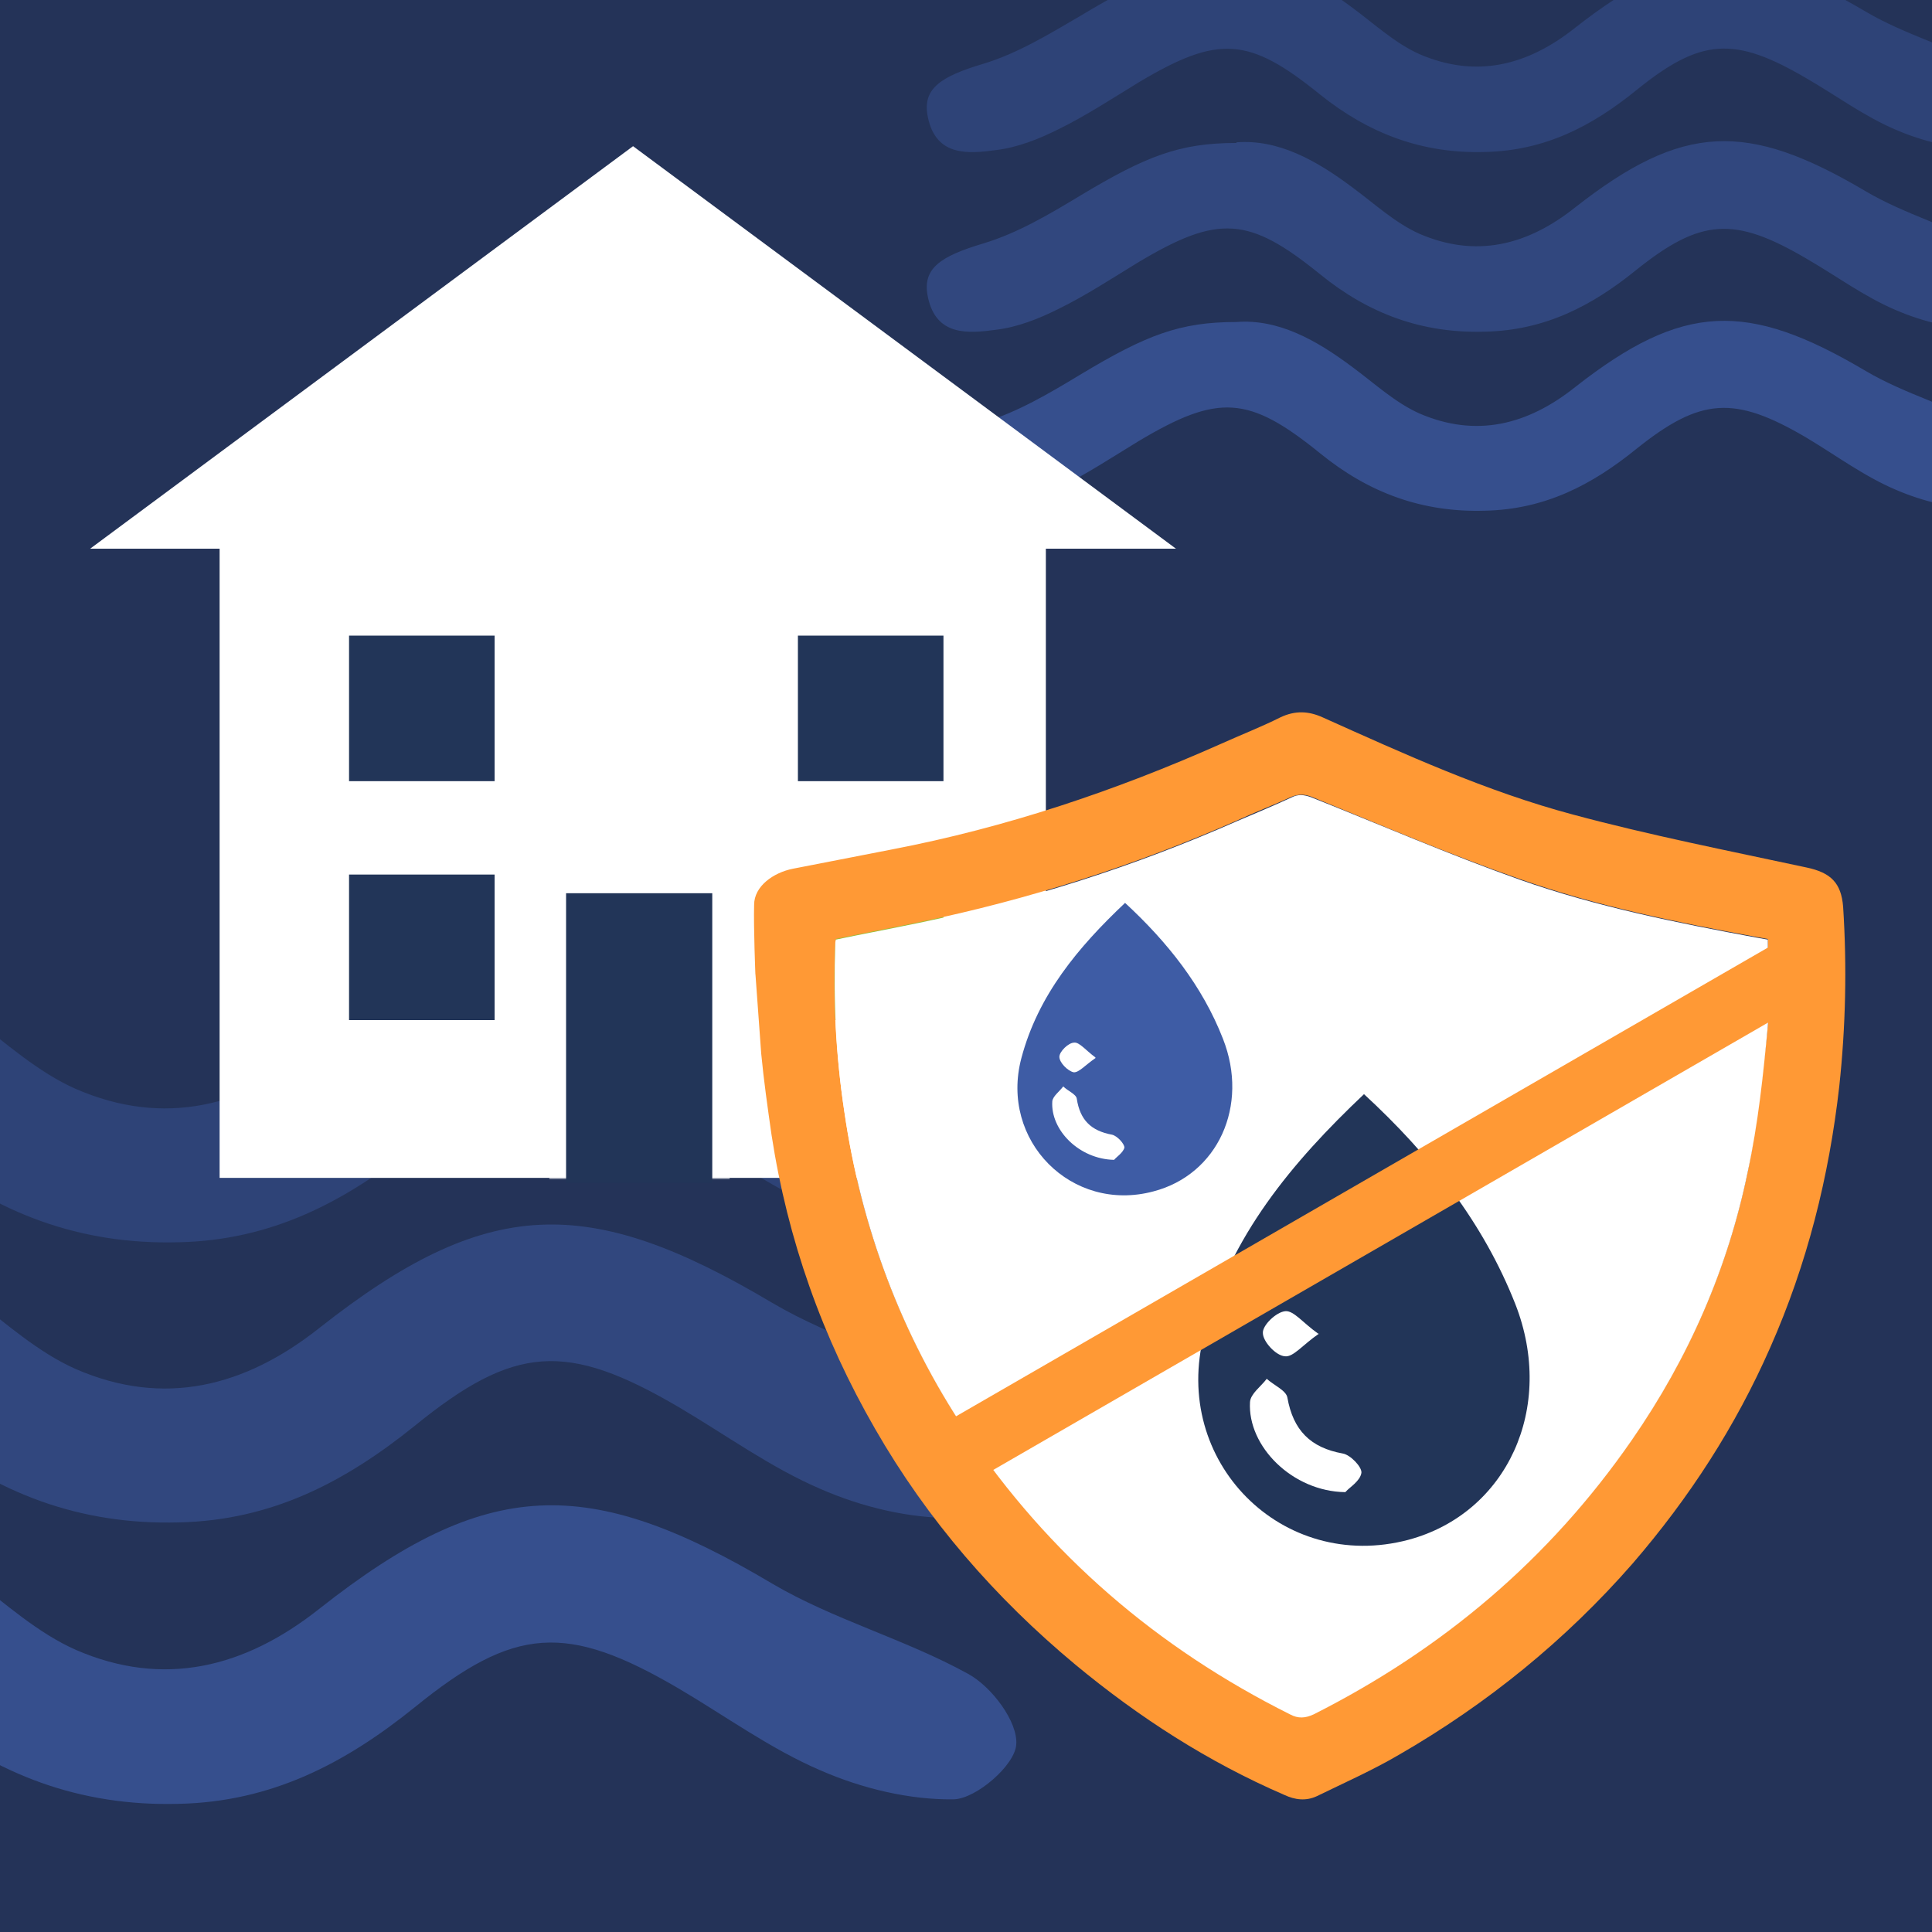
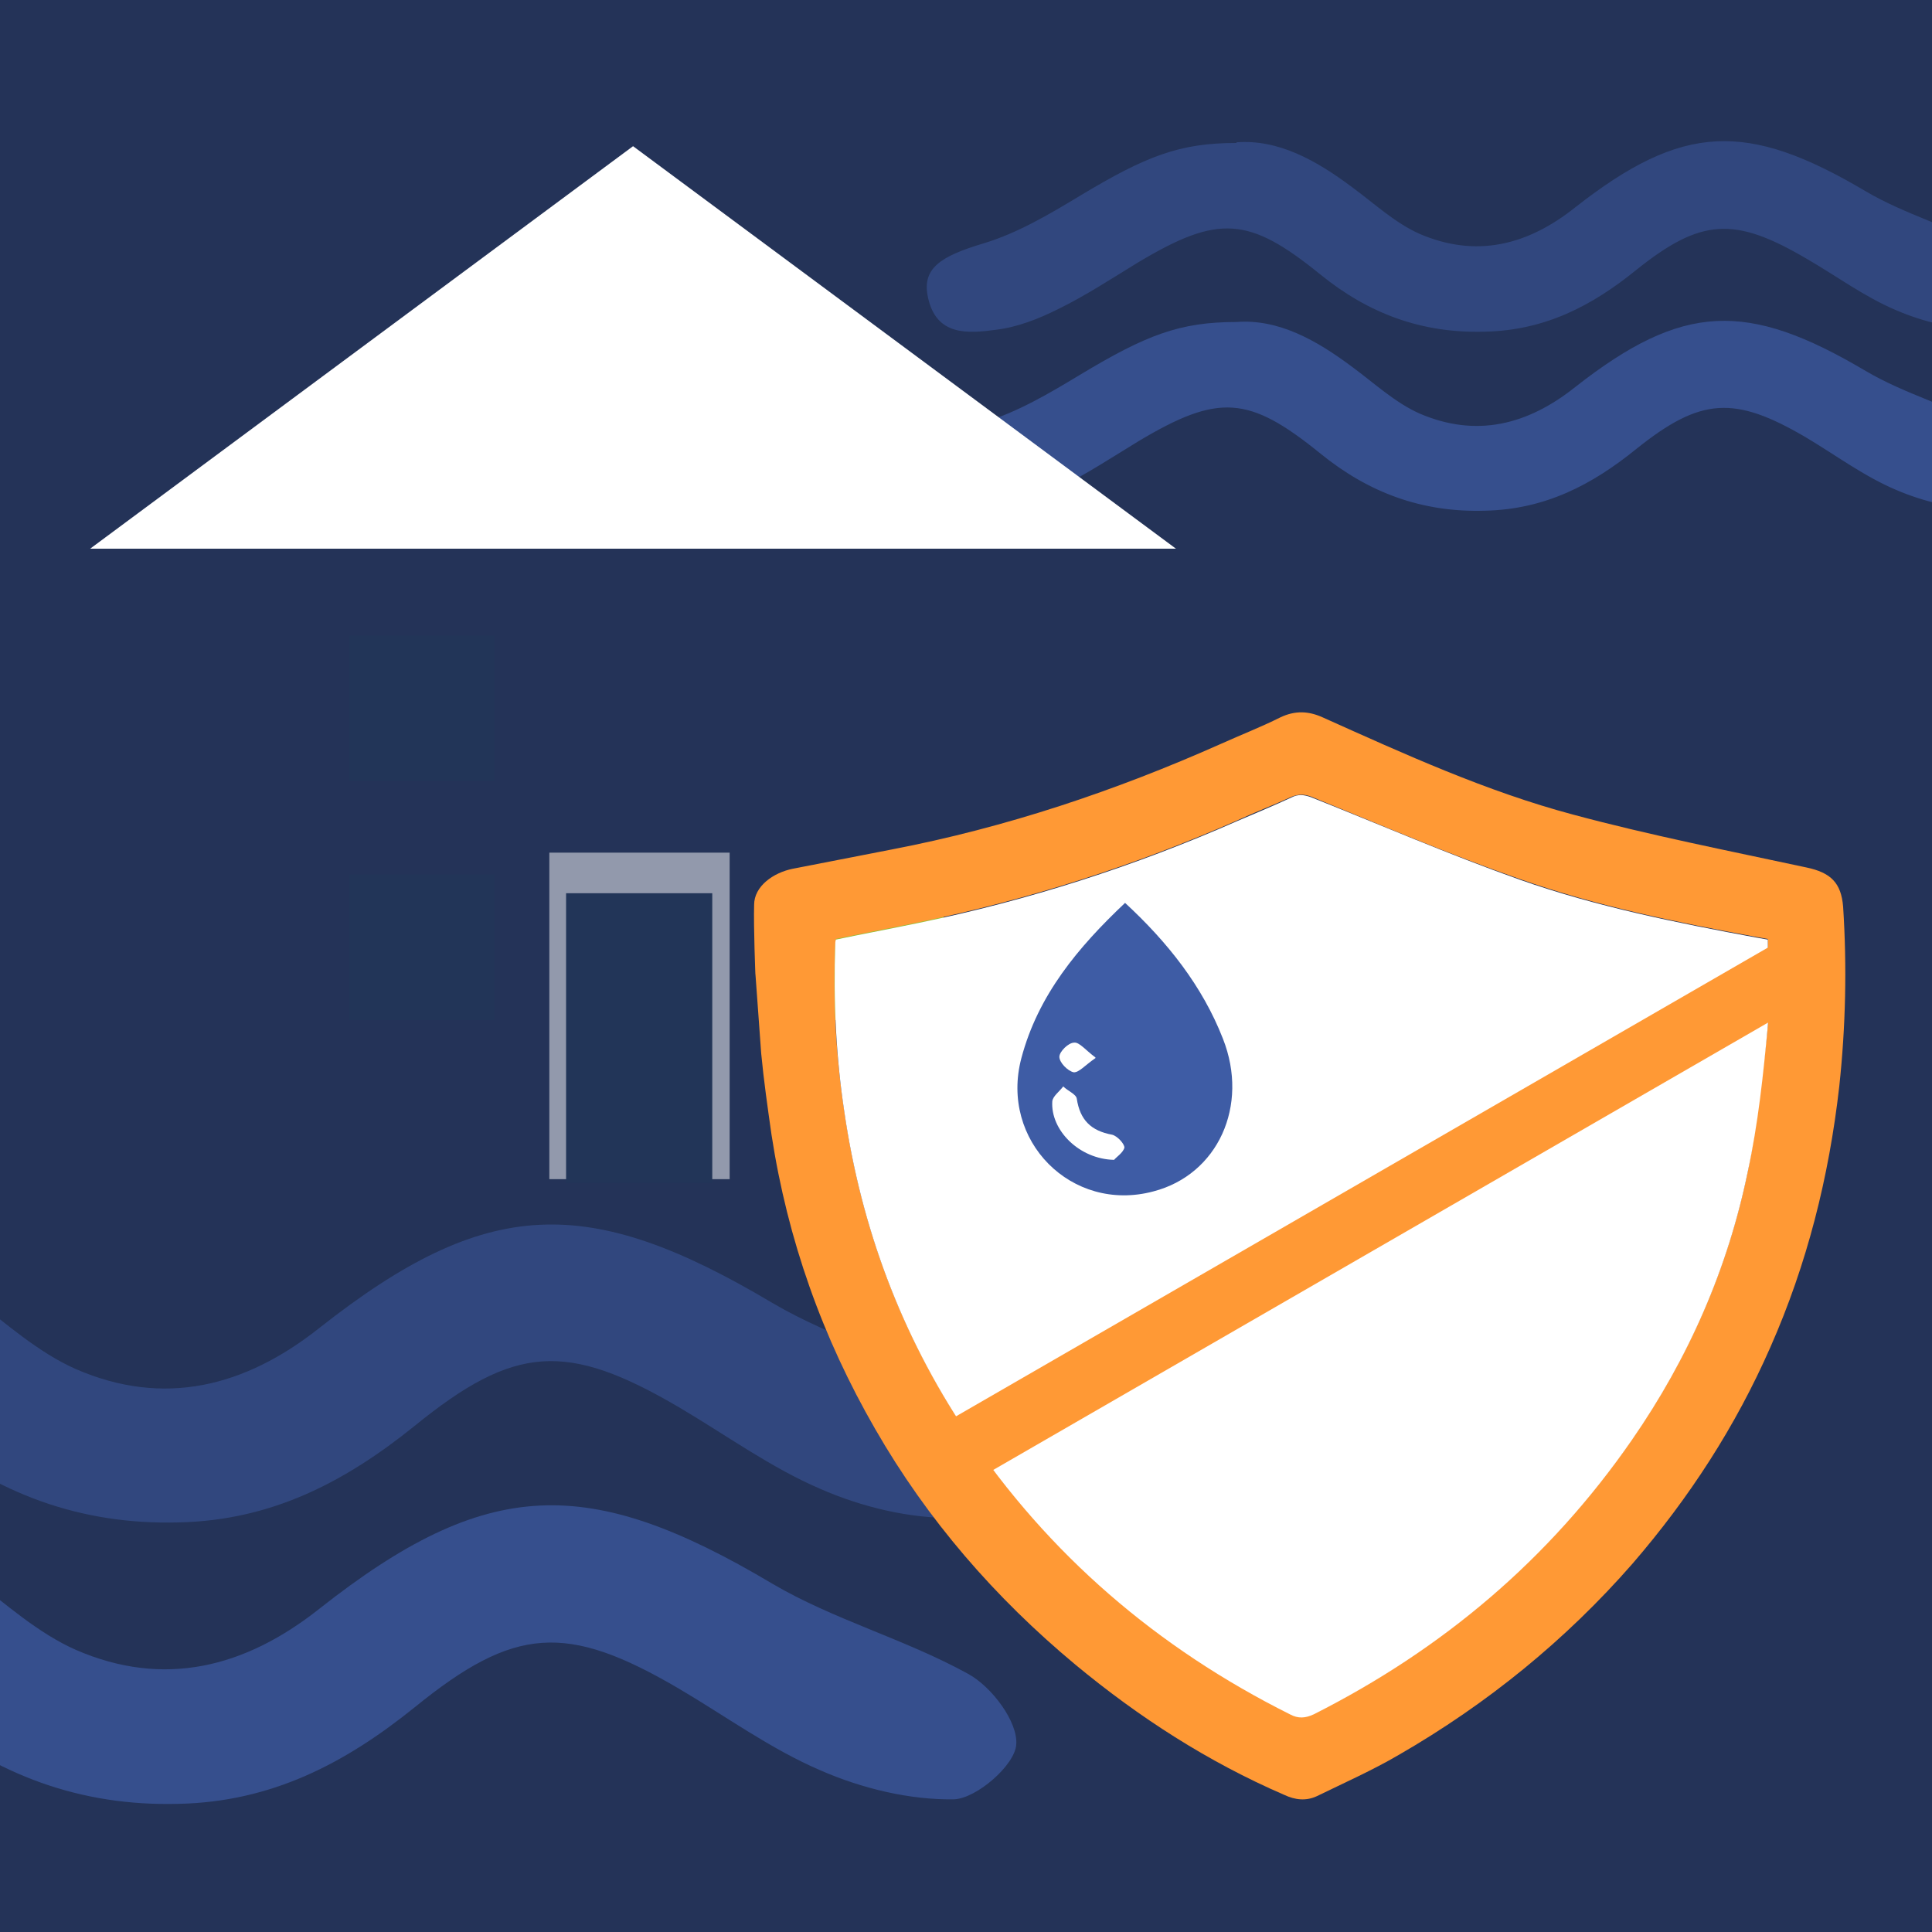
<svg xmlns="http://www.w3.org/2000/svg" id="uuid-3e2ec6b9-8e25-4620-888b-cf9f9a8782eb" version="1.1" viewBox="0 0 300 300">
  <defs>
    <style>
      .cls-1 {
        clip-path: url(#clippath);
      }

      .cls-2 {
        fill: none;
      }

      .cls-2, .cls-3, .cls-4, .cls-5, .cls-6, .cls-7, .cls-8, .cls-9, .cls-10, .cls-11, .cls-12 {
        stroke-width: 0px;
      }

      .cls-3 {
        fill: #92c037;
      }

      .cls-4 {
        opacity: .4;
      }

      .cls-4, .cls-5, .cls-6, .cls-8, .cls-11 {
        isolation: isolate;
      }

      .cls-4, .cls-5, .cls-8, .cls-11 {
        fill: #3e5ca5;
      }

      .cls-6, .cls-8 {
        opacity: .5;
      }

      .cls-6, .cls-12 {
        fill: #fff;
      }

      .cls-7 {
        fill: #ff9935;
      }

      .cls-9 {
        fill: #223558;
      }

      .cls-10 {
        fill: #243358;
      }

      .cls-11 {
        opacity: .7;
      }
    </style>
    <clipPath id="clippath">
      <rect class="cls-2" width="300" height="300" />
    </clipPath>
  </defs>
  <g class="cls-1">
    <rect class="cls-10" width="300" height="300" />
    <g>
      <path class="cls-11" d="M192,50c6.5-.5,12.4,2.8,18,7,3.4,2.5,6.6,5.5,10.4,7.2,8.8,3.8,16.8,1.8,24.2-4.1,16.7-13.1,26.7-13.4,45.1-2.5,6.1,3.6,13.2,5.5,19.5,8.9,2.3,1.3,5,4.8,4.8,7.1-.2,2.1-4,5.4-6.2,5.4-4.4,0-9.1-1.1-13.3-2.9-5-2.1-9.4-5.4-14.1-8.2-11.1-6.5-16.3-6.2-26.3,1.8-6.9,5.6-14.2,9.4-23.5,9.6-9.8.3-18.1-2.8-25.6-8.9-11.1-9-15.8-9.3-28.2-1.9-4.1,2.5-8.2,5.2-12.5,7.3-3,1.5-6.3,2.8-9.6,3.2-4.4.6-9.3,1.1-10.6-5-1-4.5,1.9-6.4,8.6-8.4,5.3-1.6,10.2-4.5,15-7.4,10.3-6.2,15.5-8.2,24.3-8.2h0Z" />
-       <path class="cls-8" d="M192,22.1c6.5-.5,12.4,2.8,18,7,3.4,2.5,6.6,5.5,10.4,7.2,8.8,3.8,16.8,1.8,24.2-4.1,16.7-13.1,26.7-13.4,45.1-2.5,6.1,3.6,13.2,5.5,19.5,9,2.3,1.3,5,4.8,4.8,7-.2,2.1-4,5.4-6.2,5.4-4.4,0-9.1-1.1-13.3-2.9-5-2.1-9.4-5.4-14.1-8.1-11.1-6.5-16.3-6.2-26.3,1.8-6.9,5.6-14.2,9.4-23.5,9.6-9.8.3-18.1-2.8-25.6-8.9-11.1-9-15.8-9.3-28.2-1.9-4.1,2.5-8.2,5.2-12.5,7.3-3,1.5-6.3,2.8-9.6,3.2-4.4.6-9.3,1-10.6-5-1-4.5,1.9-6.4,8.6-8.4,5.3-1.6,10.2-4.5,15-7.4,10.3-6.2,15.5-8.2,24.3-8.2h0Z" />
-       <path class="cls-4" d="M192-5.8c6.5-.5,12.4,2.8,18,7,3.4,2.5,6.6,5.5,10.4,7.2,8.8,3.8,16.8,1.8,24.2-4.1,16.7-13.1,26.7-13.4,45.1-2.5,6.1,3.6,13.2,5.5,19.5,8.9,2.3,1.3,5,4.8,4.8,7-.2,2.1-4,5.4-6.2,5.4-4.4,0-9.1-1.1-13.3-2.9-5-2.1-9.4-5.4-14.1-8.1-11.1-6.5-16.3-6.2-26.3,1.9-6.9,5.6-14.2,9.4-23.5,9.6-9.8.3-18.1-2.9-25.6-8.9-11.1-9-15.8-9.3-28.2-1.9-4.1,2.5-8.2,5.2-12.5,7.3-3,1.5-6.3,2.8-9.6,3.2-4.4.6-9.3,1-10.6-5-1-4.5,1.9-6.4,8.6-8.4,5.3-1.6,10.2-4.6,15-7.4,10.3-6.2,15.5-8.2,24.3-8.2h0Z" />
+       <path class="cls-8" d="M192,22.1c6.5-.5,12.4,2.8,18,7,3.4,2.5,6.6,5.5,10.4,7.2,8.8,3.8,16.8,1.8,24.2-4.1,16.7-13.1,26.7-13.4,45.1-2.5,6.1,3.6,13.2,5.5,19.5,9,2.3,1.3,5,4.8,4.8,7-.2,2.1-4,5.4-6.2,5.4-4.4,0-9.1-1.1-13.3-2.9-5-2.1-9.4-5.4-14.1-8.1-11.1-6.5-16.3-6.2-26.3,1.8-6.9,5.6-14.2,9.4-23.5,9.6-9.8.3-18.1-2.8-25.6-8.9-11.1-9-15.8-9.3-28.2-1.9-4.1,2.5-8.2,5.2-12.5,7.3-3,1.5-6.3,2.8-9.6,3.2-4.4.6-9.3,1-10.6-5-1-4.5,1.9-6.4,8.6-8.4,5.3-1.6,10.2-4.5,15-7.4,10.3-6.2,15.5-8.2,24.3-8.2h0" />
      <path class="cls-11" d="M-32.5,234.1c10.2-.8,19.4,4.4,28.1,10.9,5.2,4,10.3,8.6,16.2,11.2,13.6,5.9,26.2,2.8,37.8-6.4,26-20.5,41.7-20.9,70.3-3.9,9.5,5.6,20.6,8.6,30.4,14,3.7,2,7.8,7.5,7.5,11-.2,3.2-6.2,8.4-9.7,8.5-6.9.1-14.3-1.7-20.7-4.5-7.7-3.3-14.7-8.4-22-12.7-17.4-10.2-25.5-9.7-41,2.9-10.8,8.7-22.2,14.7-36.7,15-15.3.4-28.2-4.5-39.9-13.9-17.4-14.1-24.7-14.5-44.1-2.9-6.5,3.9-12.8,8-19.5,11.4-4.7,2.3-9.9,4.3-15.1,5-6.8.9-14.5,1.6-16.5-7.9-1.5-7,2.9-10,13.4-13.2,8.2-2.5,16-7.1,23.4-11.6,16.1-9.7,24.2-12.8,38-12.8h0Z" />
      <path class="cls-8" d="M-32.5,190.5c10.2-.8,19.4,4.4,28.1,10.9,5.2,4,10.3,8.6,16.2,11.2,13.6,5.9,26.2,2.8,37.8-6.4,26-20.5,41.7-20.9,70.3-3.9,9.5,5.6,20.6,8.6,30.4,14,3.7,2,7.8,7.5,7.5,11-.2,3.2-6.2,8.4-9.7,8.4-6.9.1-14.3-1.7-20.7-4.5-7.7-3.3-14.7-8.4-22-12.7-17.4-10.2-25.5-9.7-41,2.9-10.8,8.7-22.2,14.7-36.7,15-15.3.4-28.2-4.5-39.9-13.9-17.4-14.1-24.7-14.5-44.1-2.9-6.5,3.9-12.8,8-19.5,11.4-4.7,2.3-9.9,4.3-15.1,5-6.8.9-14.5,1.6-16.5-7.9-1.5-7,2.9-10,13.4-13.2,8.2-2.5,16-7.1,23.4-11.6,16.1-9.7,24.2-12.8,38-12.8h0Z" />
-       <path class="cls-4" d="M-32.5,147c10.2-.8,19.4,4.4,28.1,10.9,5.2,4,10.3,8.6,16.2,11.2,13.6,5.9,26.2,2.8,37.8-6.4,26-20.5,41.7-20.9,70.3-3.9,9.5,5.6,20.6,8.6,30.4,14,3.7,2,7.8,7.5,7.5,11-.2,3.2-6.2,8.4-9.7,8.4-6.9.1-14.3-1.7-20.7-4.5-7.7-3.3-14.7-8.4-22-12.7-17.4-10.2-25.5-9.7-41,2.9-10.8,8.7-22.2,14.7-36.7,15-15.3.4-28.2-4.5-39.9-13.9-17.4-14.1-24.7-14.5-44.1-2.9-6.5,3.9-12.8,8-19.5,11.4-4.7,2.3-9.9,4.3-15.1,5-6.8.9-14.5,1.6-16.5-7.9-1.5-7,2.9-10,13.4-13.2,8.2-2.5,16-7.1,23.4-11.6,16.1-9.7,24.2-12.8,38-12.8h0Z" />
    </g>
    <rect class="cls-2" x=".2" y=".5" width="299.6" height="299.6" />
-     <rect class="cls-12" x="34.1" y="85" width="128.3" height="97.9" />
    <polygon class="cls-12" points="98.3 22.7 182.6 85.2 14 85.2 98.3 22.7" />
    <rect class="cls-9" x="54.2" y="98.7" width="22.6" height="22.6" />
    <rect class="cls-3" x="123.9" y="135.8" width="22.6" height="22.6" />
    <rect class="cls-9" x="54.2" y="135.8" width="22.6" height="22.6" />
    <rect class="cls-6" x="85.3" y="132.4" width="28" height="50.7" />
-     <rect class="cls-9" x="123.9" y="98.7" width="22.6" height="22.6" />
    <rect class="cls-9" x="87.9" y="138.7" width="22.7" height="45" />
    <g>
      <path class="cls-7" d="M117.3,151.4s-.3-7.4-.2-10.9c0-2.9,3-5,6-5.6,5.1-1,10.3-2,15.4-3,17.7-3.4,34.7-9.1,51.1-16.4,3.1-1.4,6.2-2.6,9.2-4.1,2.3-1.1,4.4-1,6.6,0,12.7,5.7,25.4,11.5,38.9,15.1,11.9,3.2,24.1,5.6,36.2,8.2,3.8.8,5.4,2.4,5.7,6.1.6,9.3.4,18.6-.6,27.9-1.6,14.1-5,27.6-10.7,40.5-5.4,12.3-12.6,23.4-21.4,33.6-10.4,11.9-22.6,21.8-36.3,29.7-4.1,2.4-8.4,4.3-12.7,6.4-1.7.8-3.4.6-5.1-.2-11.8-5.1-22.5-12-32.4-20.2-12.5-10.4-23-22.5-31.1-36.6-8.2-14.2-13.6-29.4-16.1-45.7-.6-4.2-1.2-8.4-1.6-12.6l-.9-12.4h0ZM274.5,145.8c-.6-.1-1.2-.2-1.7-.3-12.5-2.3-24.9-4.8-36.8-9-10.9-3.8-21.6-8.4-32.4-12.8-1.1-.4-1.9-.4-3,0-2.8,1.3-5.7,2.4-8.5,3.7-15.9,7-32.4,12.3-49.4,15.8-4.3.9-8.6,1.7-12.9,2.6,0,.3,0,.5-.1.7-.4,8.7.1,17.4,1.4,26,2.6,18,8.8,34.6,18.9,49.7,12.8,19.1,29.8,33.6,50.3,43.9,1.3.7,2.4.6,3.7,0,20-10.1,36.6-24.1,49.4-42.6,8.8-12.7,14.9-26.6,18-41.7,1.5-7.4,2.3-15,3.1-22.5.4-4.5,0-9,0-13.6h0Z" />
      <path class="cls-12" d="M274.5,145.8c0,4.6.4,9.1,0,13.6-.7,7.5-1.5,15.1-3.1,22.5-3.1,15.1-9.2,29-18,41.7-12.8,18.5-29.4,32.5-49.4,42.6-1.3.6-2.4.7-3.7,0-20.6-10.3-37.5-24.8-50.3-43.9-10.1-15.1-16.3-31.8-18.9-49.7-1.3-8.6-1.7-17.3-1.4-26,0-.2,0-.4.1-.7,4.3-.9,8.6-1.7,12.9-2.6,17-3.5,33.5-8.8,49.4-15.8,2.8-1.2,5.7-2.4,8.5-3.7,1-.5,1.9-.4,3,0,10.8,4.3,21.4,8.9,32.4,12.8,11.9,4.2,24.4,6.7,36.8,9,.5.1,1.1.2,1.7.3h0Z" />
      <g>
-         <path class="cls-9" d="M211.8,169.9c10.2,9.4,18.5,19.9,23.5,32.6,6.3,16.1-1.3,32.5-16.6,36.6-19.6,5.2-36.9-12.2-31.7-32,4-15.1,13.6-26.6,24.8-37.2ZM209,231.6c.5-.6,2.2-1.6,2.4-2.9.1-.9-1.7-2.8-2.9-3-5-.9-7.7-3.6-8.6-8.7-.2-1.1-2.1-1.9-3.2-2.9-.9,1.2-2.5,2.3-2.6,3.6-.4,6.9,6.6,13.9,14.8,14h0ZM204.7,207.1c-2.4-1.7-3.8-3.6-5.1-3.5-1.4.1-3.6,2.2-3.5,3.4,0,1.3,2,3.5,3.4,3.6,1.3.2,2.8-1.8,5.3-3.5Z" />
        <path class="cls-5" d="M174.7,140.2c6.6,6.1,12,12.9,15.2,21.1,4.1,10.4-.8,21.1-10.8,23.7-12.7,3.4-23.9-7.9-20.5-20.7,2.6-9.8,8.8-17.2,16.1-24.1ZM173,180.1c.3-.4,1.4-1.1,1.6-1.9,0-.6-1.1-1.8-1.9-2-3.3-.6-5-2.3-5.5-5.6-.1-.7-1.4-1.2-2.1-1.9-.6.8-1.6,1.5-1.7,2.3-.3,4.5,4.2,9,9.6,9.1ZM170.1,164.2c-1.5-1.1-2.5-2.4-3.3-2.3-.9,0-2.3,1.4-2.3,2.2,0,.9,1.3,2.2,2.2,2.4.8.1,1.8-1.1,3.4-2.2h0Z" />
      </g>
      <rect class="cls-7" x="132.2" y="184.3" width="158.7" height="10.1" transform="translate(-66.3 131.1) rotate(-30)" />
    </g>
  </g>
</svg>